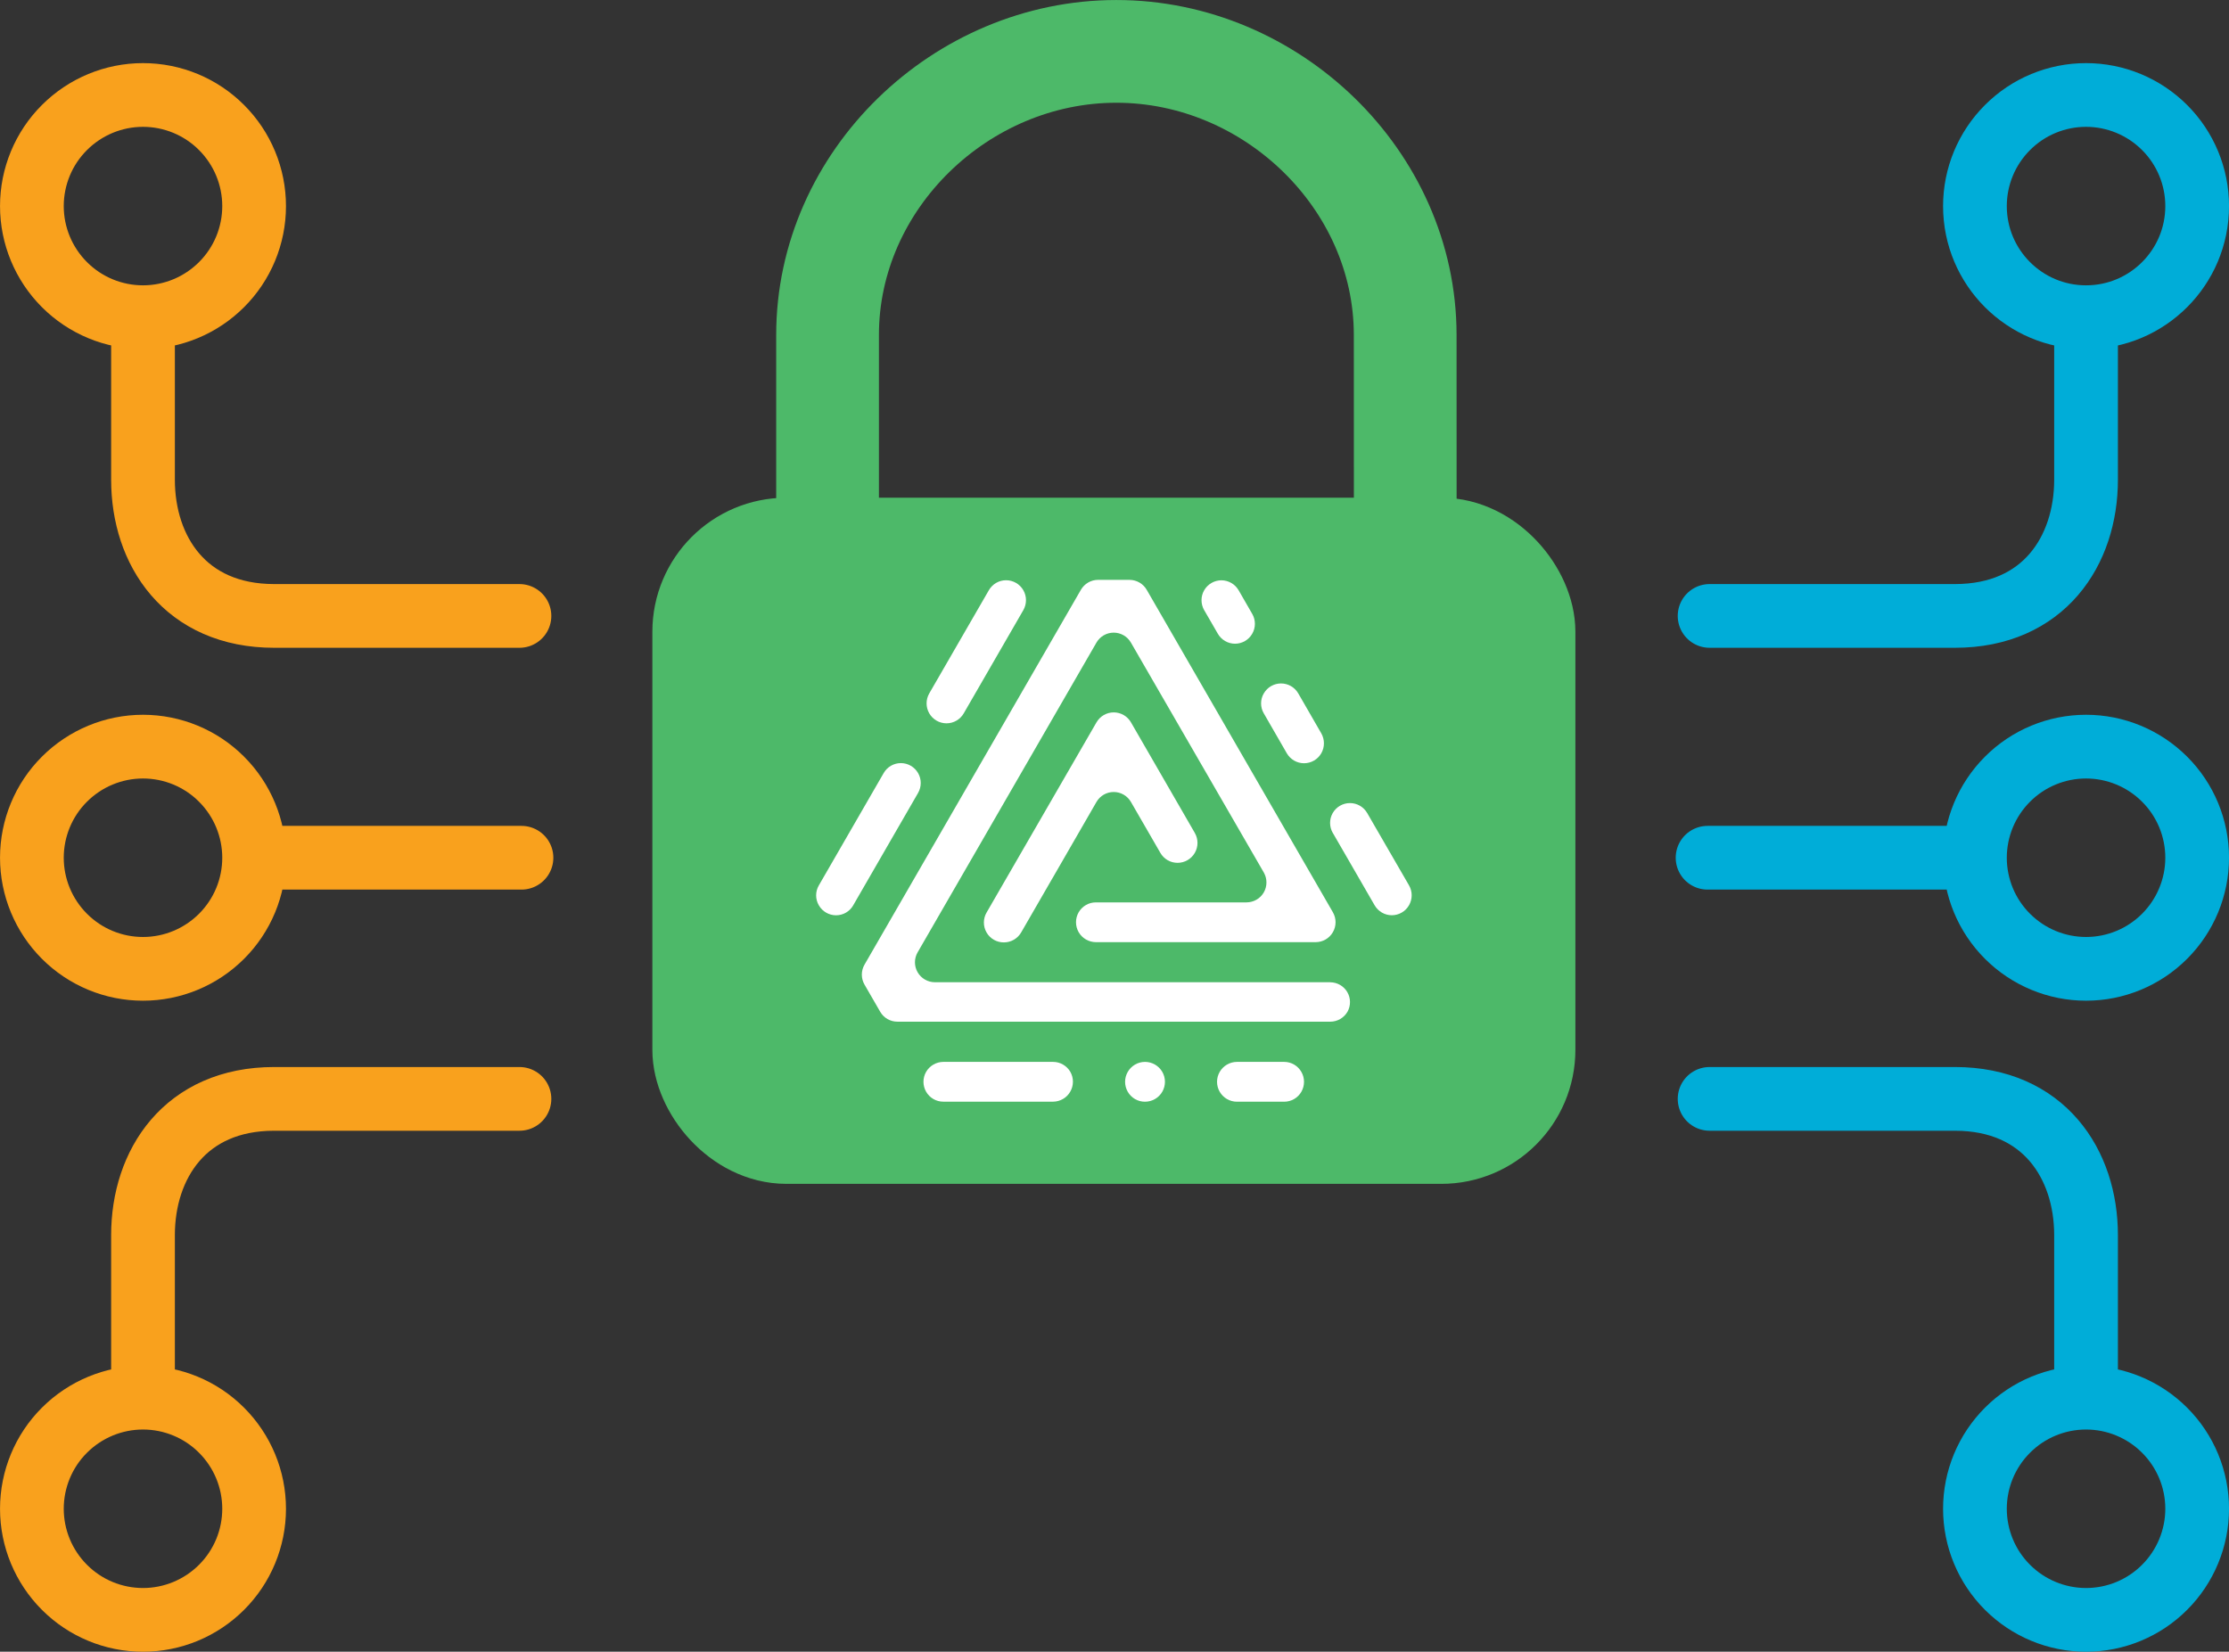
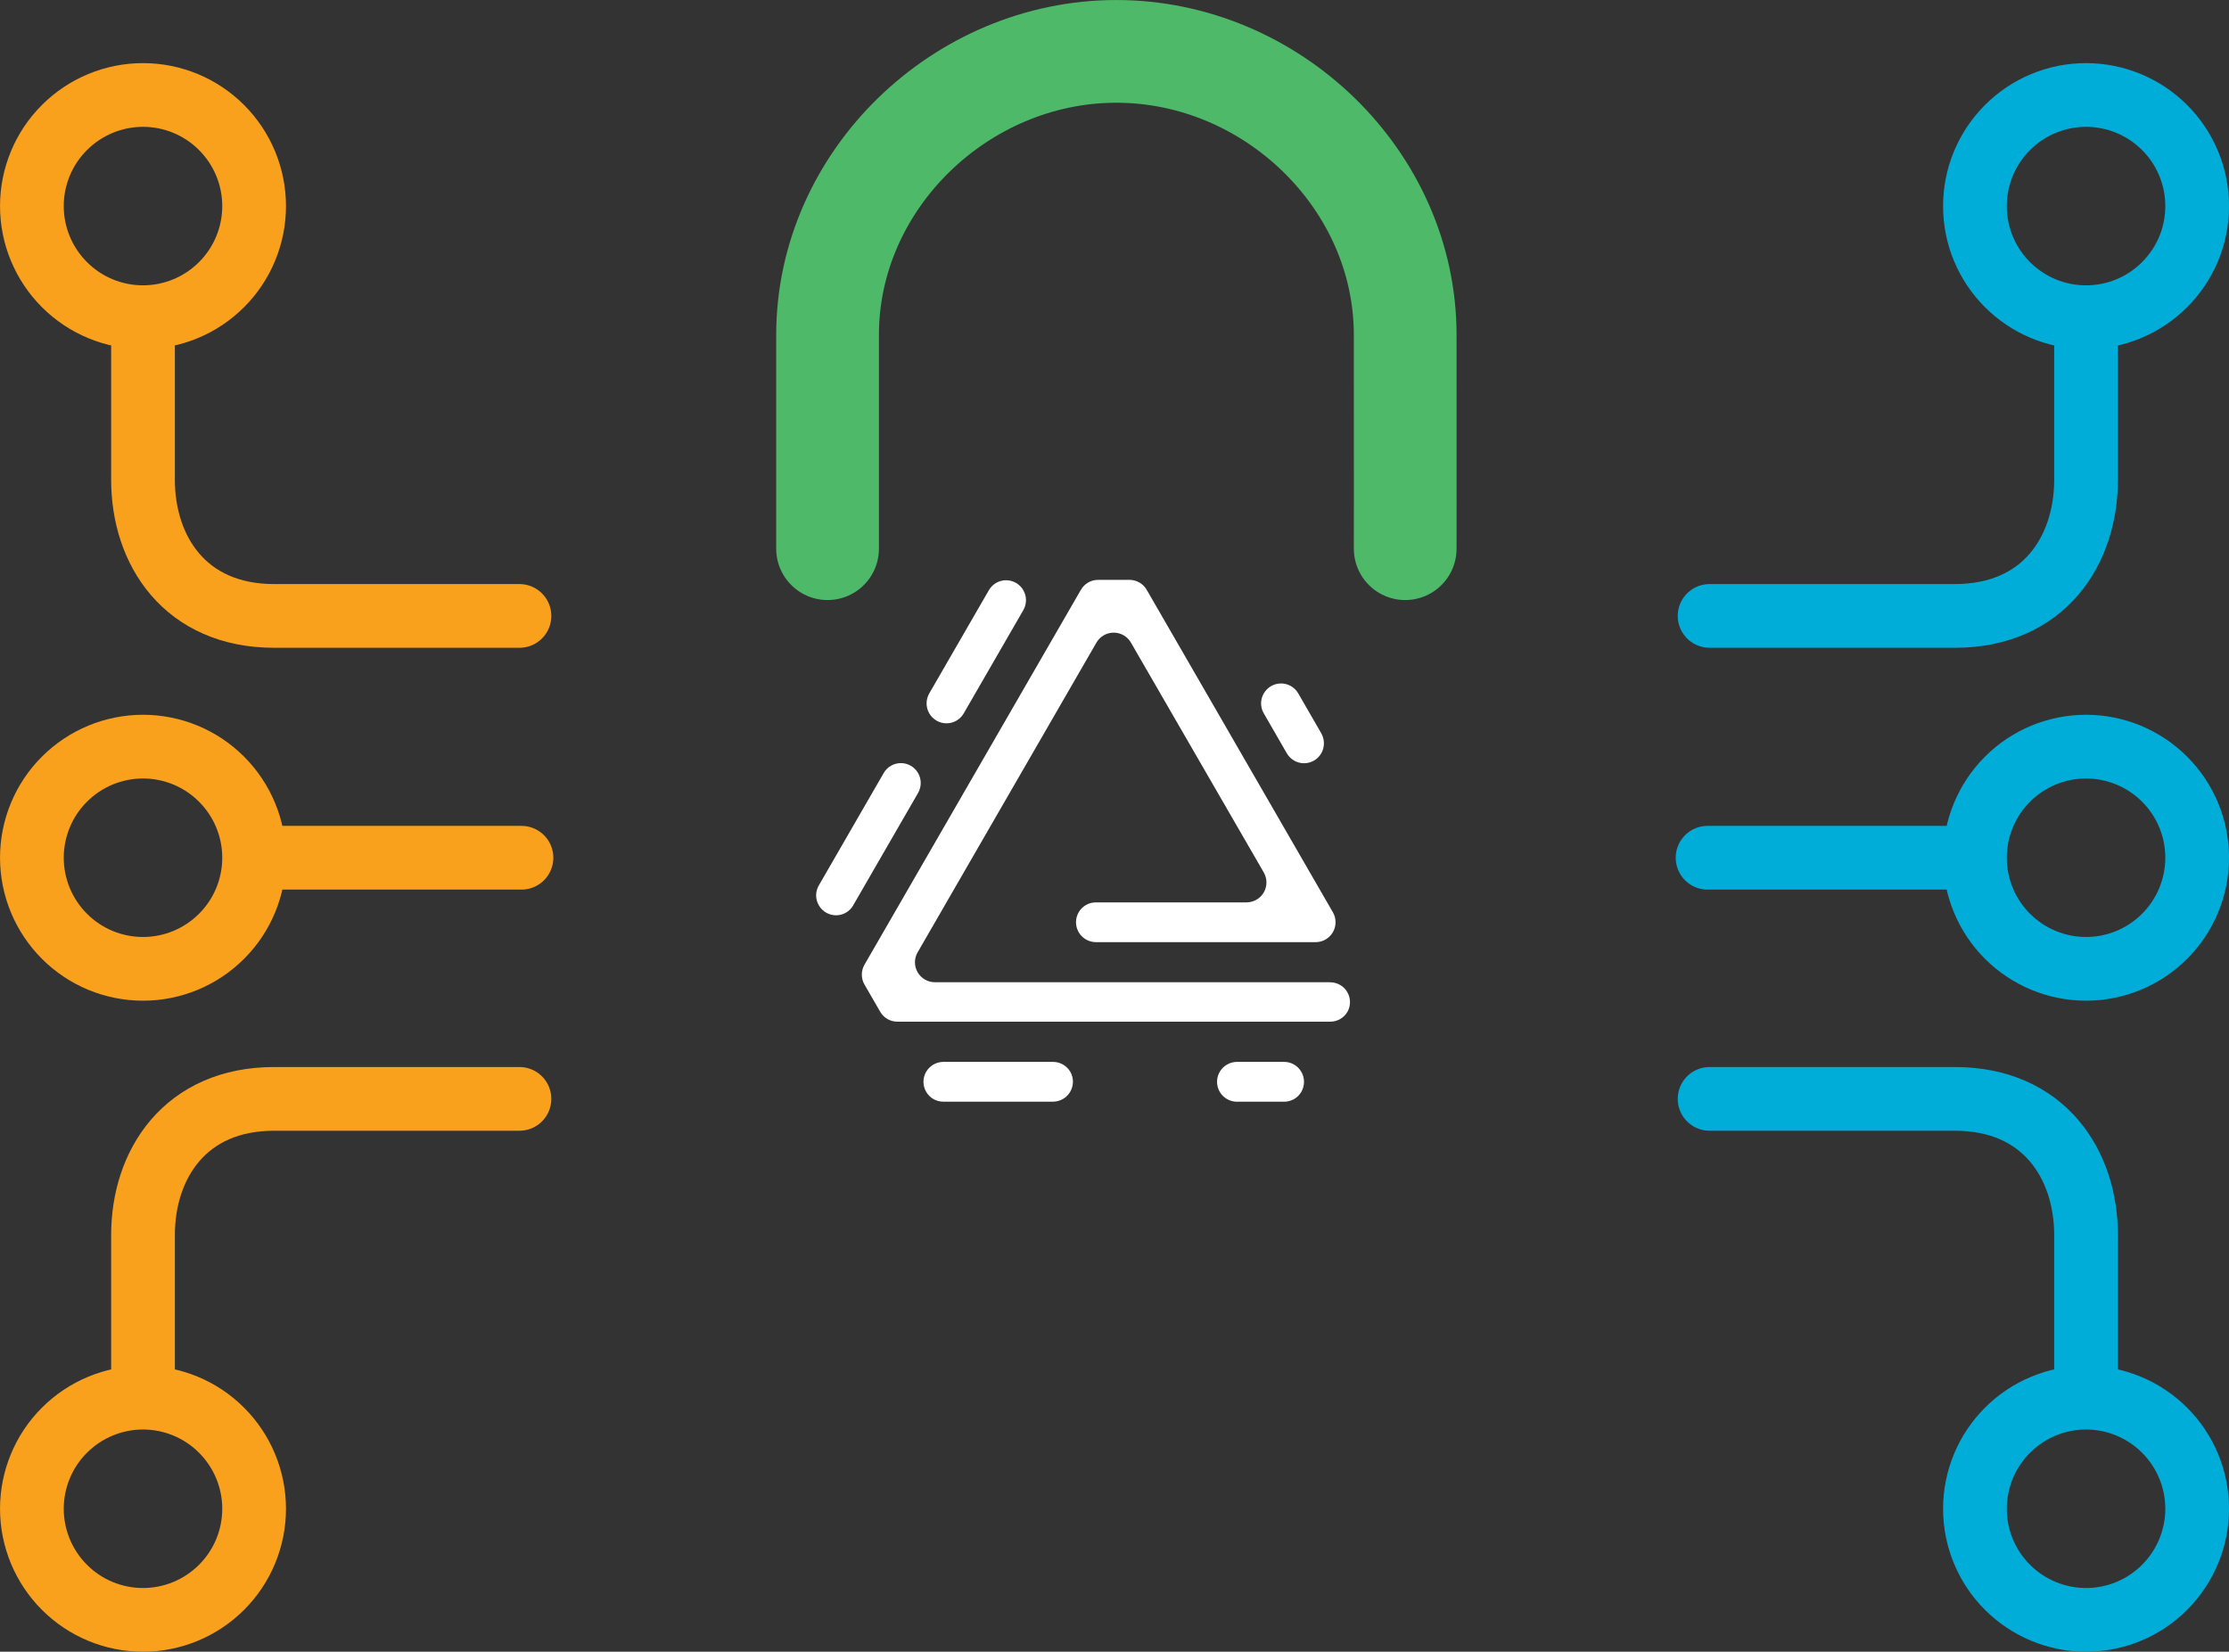
<svg xmlns="http://www.w3.org/2000/svg" width="46.279mm" height="34.296mm" viewBox="0 0 46.279 34.296" version="1.1" id="svg1">
  <rect x="0" y="0" width="46.279" height="34.296" fill="#333333" stroke="none" />
  <defs id="defs1">
    <linearGradient id="gopher-blue" gradientTransform="translate(-15.22,185.081)">
      <stop style="stop-color:#00add8;stop-opacity:1;" offset="0" id="stop2765" />
    </linearGradient>
    <linearGradient id="acme-green" gradientTransform="matrix(-0.005,0,0,-0.005,-21.183,128.914)">
      <stop style="stop-color:#4db969;stop-opacity:1;" offset="0" id="stop1652" />
    </linearGradient>
    <linearGradient id="basic-white">
      <stop style="stop-color:#ffffff;stop-opacity:1;" offset="0" id="stop1016" />
    </linearGradient>
    <linearGradient id="le-orange" gradientTransform="translate(-15.22,185.081)">
      <stop style="stop-color:#f9a11d;stop-opacity:1;" offset="0" id="stop2759" />
    </linearGradient>
  </defs>
  <g id="layer1" transform="translate(-40.481,-64.029)">
    <path id="path1791-4-0" style="fill:none;stroke:url(#gopher-blue);stroke-width:1.323;stroke-linecap:round;stroke-linejoin:round;stroke-dasharray:none;stroke-opacity:1" d="m 83.792,93.05 v -3.374 c 0,-1.472 -0.874,-2.83 -2.724,-2.83 h -5.092 m 5.509,8.511 c 0,0.612 0.243,1.199 0.676,1.631 0.433,0.433 1.02,0.676 1.631,0.676 0.612,0 1.199,-0.243 1.631,-0.676 0.433,-0.433 0.676,-1.02 0.676,-1.631 0,-0.612 -0.243,-1.199 -0.676,-1.631 -0.433,-0.433 -1.02,-0.676 -1.631,-0.676 -0.612,0 -1.199,0.243 -1.631,0.676 -0.433,0.433 -0.676,1.019 -0.676,1.631 z" />
    <path id="path1921-4" style="fill:none;stroke:url(#gopher-blue);stroke-width:1.323;stroke-linecap:round;stroke-linejoin:round;stroke-dasharray:none;stroke-opacity:1" d="m 81.485,81.839 h -5.551 m 5.551,0 c 0,0.612 0.243,1.199 0.676,1.631 0.433,0.433 1.02,0.676 1.631,0.676 0.612,0 1.199,-0.243 1.631,-0.676 0.433,-0.433 0.676,-1.02 0.676,-1.631 0,-0.612 -0.243,-1.199 -0.676,-1.631 -0.433,-0.433 -1.02,-0.676 -1.631,-0.676 -0.612,0 -1.199,0.243 -1.631,0.676 -0.433,0.433 -0.676,1.02 -0.676,1.631 z" />
    <path id="path1791-6" style="fill:none;stroke:url(#gopher-blue);stroke-width:1.323;stroke-linecap:round;stroke-linejoin:round;stroke-dasharray:none;stroke-opacity:1" d="m 83.792,70.615 v 3.374 c 0,1.472 -0.874,2.829 -2.724,2.829 h -5.092 m 5.509,-8.51 c 0,1.274 1.033,2.307 2.307,2.307 1.274,0 2.307,-1.033 2.307,-2.307 0,-0.612 -0.243,-1.199 -0.676,-1.631 -0.433,-0.433 -1.02,-0.676 -1.631,-0.676 -0.612,0 -1.199,0.243 -1.631,0.676 -0.433,0.433 -0.676,1.019 -0.676,1.631 z" />
    <path id="path1185" style="fill:none;fill-opacity:1;stroke:url(#acme-green);stroke-width:2.133;stroke-linecap:round;stroke-linejoin:round;stroke-dasharray:none;stroke-opacity:1;paint-order:fill markers stroke" d="m 57.663,75.422 c 0,0 9e-4,-1.216 0,-4.437 -0.001,-3.221 2.772,-5.888 5.993,-5.889 3.221,-0.002 5.997,2.662 6,5.883 0.003,3.221 0,4.443 0,4.443" />
-     <rect style="display:inline;fill:url(#acme-green);fill-opacity:1;stroke:url(#acme-green);stroke-width:2.117;stroke-linecap:round;stroke-linejoin:round;stroke-dasharray:none;stroke-opacity:1;paint-order:normal" id="rect464" width="17.047" height="12.13" x="55.084" y="75.422" ry="1.725" />
    <g id="g6598" style="fill:url(#basic-white)" transform="translate(-5.073,61.694)">
-       <path class="cls-4" d="m 66.397,21.903 v 0 c 0.148,10e-5 0.284,-0.079 0.358,-0.206 l 0.358,-0.62 v 0 l 0.285,-0.494 0.015,-0.025 v 0 l 0.906,-1.571 c 0.074,-0.128 0.21,-0.207 0.358,-0.207 0.148,0 0.284,0.079 0.358,0.207 l 0.61,1.056 c 0.073,0.129 0.21,0.208 0.358,0.208 v 0 c 0.147,-2e-4 0.284,-0.079 0.358,-0.207 0.074,-0.128 0.074,-0.285 5e-4,-0.413 l -1.326,-2.297 c -0.074,-0.128 -0.21,-0.207 -0.358,-0.207 -0.148,0 -0.284,0.079 -0.358,0.207 l -2.281,3.947 c -0.075,0.128 -0.076,0.287 -0.002,0.415 0.074,0.129 0.211,0.208 0.36,0.207 z" id="path3842" style="fill:url(#basic-white);stroke-width:0.146" />
      <path class="cls-4" d="m 73.171,22.73 h -8.207 c -0.147,-2e-4 -0.284,-0.079 -0.358,-0.207 -0.074,-0.128 -0.074,-0.285 -4e-4,-0.413 l 3.713,-6.432 c 0.074,-0.128 0.21,-0.207 0.358,-0.207 0.148,0 0.284,0.079 0.358,0.207 l 2.759,4.774 c 0.073,0.128 0.073,0.285 -5e-4,0.413 -0.074,0.128 -0.21,0.206 -0.358,0.207 h -3.128 c -0.148,-4e-4 -0.284,0.078 -0.358,0.206 v 0 c -0.073,0.128 -0.073,0.285 5e-4,0.413 0.074,0.128 0.21,0.206 0.358,0.207 h 4.562 c 0.148,-2e-4 0.284,-0.079 0.358,-0.207 0.074,-0.128 0.074,-0.285 5e-4,-0.413 L 69.363,14.583 C 69.29,14.455 69.153,14.376 69.005,14.375 h -0.652 c -0.148,2e-4 -0.284,0.079 -0.358,0.208 l -4.492,7.782 c -0.074,0.128 -0.074,0.286 0,0.414 l 0.326,0.564 c 0.073,0.128 0.209,0.206 0.357,0.206 h 8.988 c 0.147,2e-4 0.283,-0.079 0.357,-0.206 v 0 c 0.071,-0.127 0.069,-0.283 -0.004,-0.408 -0.074,-0.126 -0.208,-0.203 -0.354,-0.204 z" id="path3844" style="fill:url(#basic-white);stroke-width:0.146" />
-       <path class="cls-4" d="m 73.226,19.629 0.868,1.503 c 0.074,0.128 0.21,0.207 0.357,0.207 0.147,0 0.284,-0.079 0.357,-0.207 v 0 c 0.074,-0.128 0.074,-0.286 0,-0.414 l -0.868,-1.501 c -0.074,-0.128 -0.21,-0.207 -0.358,-0.207 -0.148,0 -0.284,0.079 -0.358,0.207 v 0 c -0.073,0.128 -0.072,0.285 0.001,0.412 z" id="path3846" style="fill:url(#basic-white);stroke-width:0.146" />
-       <path class="cls-4" d="m 70.555,15.003 0.284,0.491 c 0.073,0.128 0.21,0.207 0.357,0.207 0.148,0 0.284,-0.079 0.357,-0.207 v 0 c 0.074,-0.127 0.074,-0.285 0,-0.412 L 71.271,14.592 c -0.074,-0.128 -0.21,-0.207 -0.358,-0.208 v 0 c -0.147,5e-4 -0.283,0.079 -0.357,0.206 -0.074,0.127 -0.074,0.284 -0.002,0.412 z" id="path3848" style="fill:url(#basic-white);stroke-width:0.146" />
      <path class="cls-4" d="m 71.793,17.147 0.478,0.829 c 0.074,0.128 0.21,0.207 0.358,0.207 0.148,0 0.284,-0.079 0.358,-0.207 v 0 c 0.073,-0.128 0.073,-0.285 0,-0.414 l -0.478,-0.829 c -0.074,-0.128 -0.21,-0.207 -0.358,-0.207 -0.148,0 -0.284,0.079 -0.358,0.207 v 0 c -0.075,0.128 -0.075,0.286 0,0.414 z" id="path3850" style="fill:url(#basic-white);stroke-width:0.146" />
      <path class="cls-4" d="m 72.217,24.384 h -0.981 c -0.147,2e-4 -0.284,0.079 -0.358,0.207 -0.074,0.128 -0.074,0.285 -5e-4,0.413 v 0 c 0.074,0.128 0.21,0.207 0.358,0.207 h 0.98 c 0.148,2e-4 0.285,-0.079 0.358,-0.207 v 0 c 0.073,-0.128 0.073,-0.285 -2e-4,-0.412 C 72.5,24.463 72.364,24.384 72.217,24.384 Z" id="path3852" style="fill:url(#basic-white);stroke-width:0.146" />
-       <path class="cls-4" d="m 69.327,24.384 v 0 c -0.148,2e-4 -0.284,0.079 -0.358,0.207 -0.074,0.128 -0.074,0.285 -5e-4,0.413 v 0 c 0.073,0.128 0.21,0.208 0.358,0.207 v 0 c 0.148,10e-5 0.285,-0.079 0.359,-0.207 0.074,-0.128 0.074,-0.286 -5e-4,-0.414 v 0 c -0.074,-0.127 -0.211,-0.206 -0.358,-0.206 z" id="path3854" style="fill:url(#basic-white);stroke-width:0.146" />
      <path class="cls-4" d="m 65.564,17.146 1.237,-2.143 c 0.073,-0.128 0.073,-0.285 -5e-4,-0.413 -0.074,-0.128 -0.21,-0.207 -0.358,-0.207 v 0 c -0.148,2e-4 -0.284,0.079 -0.358,0.208 l -1.237,2.142 c -0.074,0.128 -0.074,0.286 0,0.414 v 0 c 0.074,0.128 0.21,0.207 0.358,0.207 0.148,0 0.284,-0.079 0.358,-0.207 z" id="path3856" style="fill:url(#basic-white);stroke-width:0.146" />
      <path class="cls-4" d="m 63.269,21.132 1.346,-2.332 c 0.074,-0.128 0.074,-0.286 0,-0.414 v 0 C 64.541,18.259 64.405,18.18 64.258,18.18 c -0.148,0 -0.284,0.079 -0.357,0.207 l -1.346,2.332 c -0.075,0.128 -0.075,0.286 0,0.414 v 0 c 0.073,0.128 0.21,0.207 0.357,0.207 0.148,0 0.284,-0.079 0.357,-0.207 z" id="path3858" style="fill:url(#basic-white);stroke-width:0.146" />
      <path class="cls-4" d="m 67.418,24.384 h -2.279 c -0.147,7e-4 -0.283,0.08 -0.357,0.207 -0.073,0.128 -0.073,0.285 -1e-4,0.412 v 0 c 0.073,0.128 0.21,0.208 0.358,0.207 h 2.278 c 0.148,-7e-4 0.284,-0.08 0.357,-0.208 0.074,-0.128 0.074,-0.285 7e-4,-0.413 v 0 C 67.701,24.462 67.565,24.384 67.418,24.384 Z" id="path3860" style="fill:url(#basic-white);stroke-width:0.146" />
    </g>
    <path id="path1791-4" style="fill:none;stroke:url(#le-orange);stroke-width:1.323;stroke-linecap:round;stroke-linejoin:round;stroke-dasharray:none;stroke-opacity:1" d="m 43.45,93.05 v -3.374 c 0,-1.472 0.874,-2.83 2.724,-2.83 h 5.092 m -5.509,8.511 c 0,0.612 -0.243,1.199 -0.676,1.631 -0.433,0.433 -1.02,0.676 -1.631,0.676 -0.612,0 -1.199,-0.243 -1.631,-0.676 -0.433,-0.433 -0.676,-1.02 -0.676,-1.631 0,-0.612 0.243,-1.199 0.676,-1.631 0.433,-0.433 1.02,-0.676 1.631,-0.676 0.612,0 1.199,0.243 1.631,0.676 0.433,0.433 0.676,1.019 0.676,1.631 z" />
    <path id="path1921" style="fill:none;stroke:url(#le-orange);stroke-width:1.323;stroke-linecap:round;stroke-linejoin:round;stroke-dasharray:none;stroke-opacity:1" d="m 45.757,81.839 h 5.551 m -5.551,0 c 0,0.612 -0.243,1.199 -0.676,1.631 -0.433,0.433 -1.02,0.676 -1.631,0.676 -0.612,0 -1.199,-0.243 -1.631,-0.676 -0.433,-0.433 -0.676,-1.02 -0.676,-1.631 0,-0.612 0.243,-1.199 0.676,-1.631 0.433,-0.433 1.02,-0.676 1.631,-0.676 0.612,0 1.199,0.243 1.631,0.676 0.433,0.433 0.676,1.02 0.676,1.631 z" />
    <path id="path1791" style="fill:none;stroke:url(#le-orange);stroke-width:1.323;stroke-linecap:round;stroke-linejoin:round;stroke-dasharray:none;stroke-opacity:1" d="m 43.45,70.615 v 3.374 c 0,1.472 0.874,2.829 2.724,2.829 h 5.092 m -5.509,-8.51 c 0,0.612 -0.243,1.199 -0.676,1.631 -0.433,0.433 -1.02,0.676 -1.631,0.676 -0.612,0 -1.199,-0.243 -1.631,-0.676 -0.433,-0.433 -0.676,-1.019 -0.676,-1.631 0,-0.612 0.243,-1.199 0.676,-1.631 0.433,-0.433 1.02,-0.676 1.631,-0.676 0.612,0 1.199,0.243 1.631,0.676 0.433,0.433 0.676,1.019 0.676,1.631 z" />
  </g>
</svg>